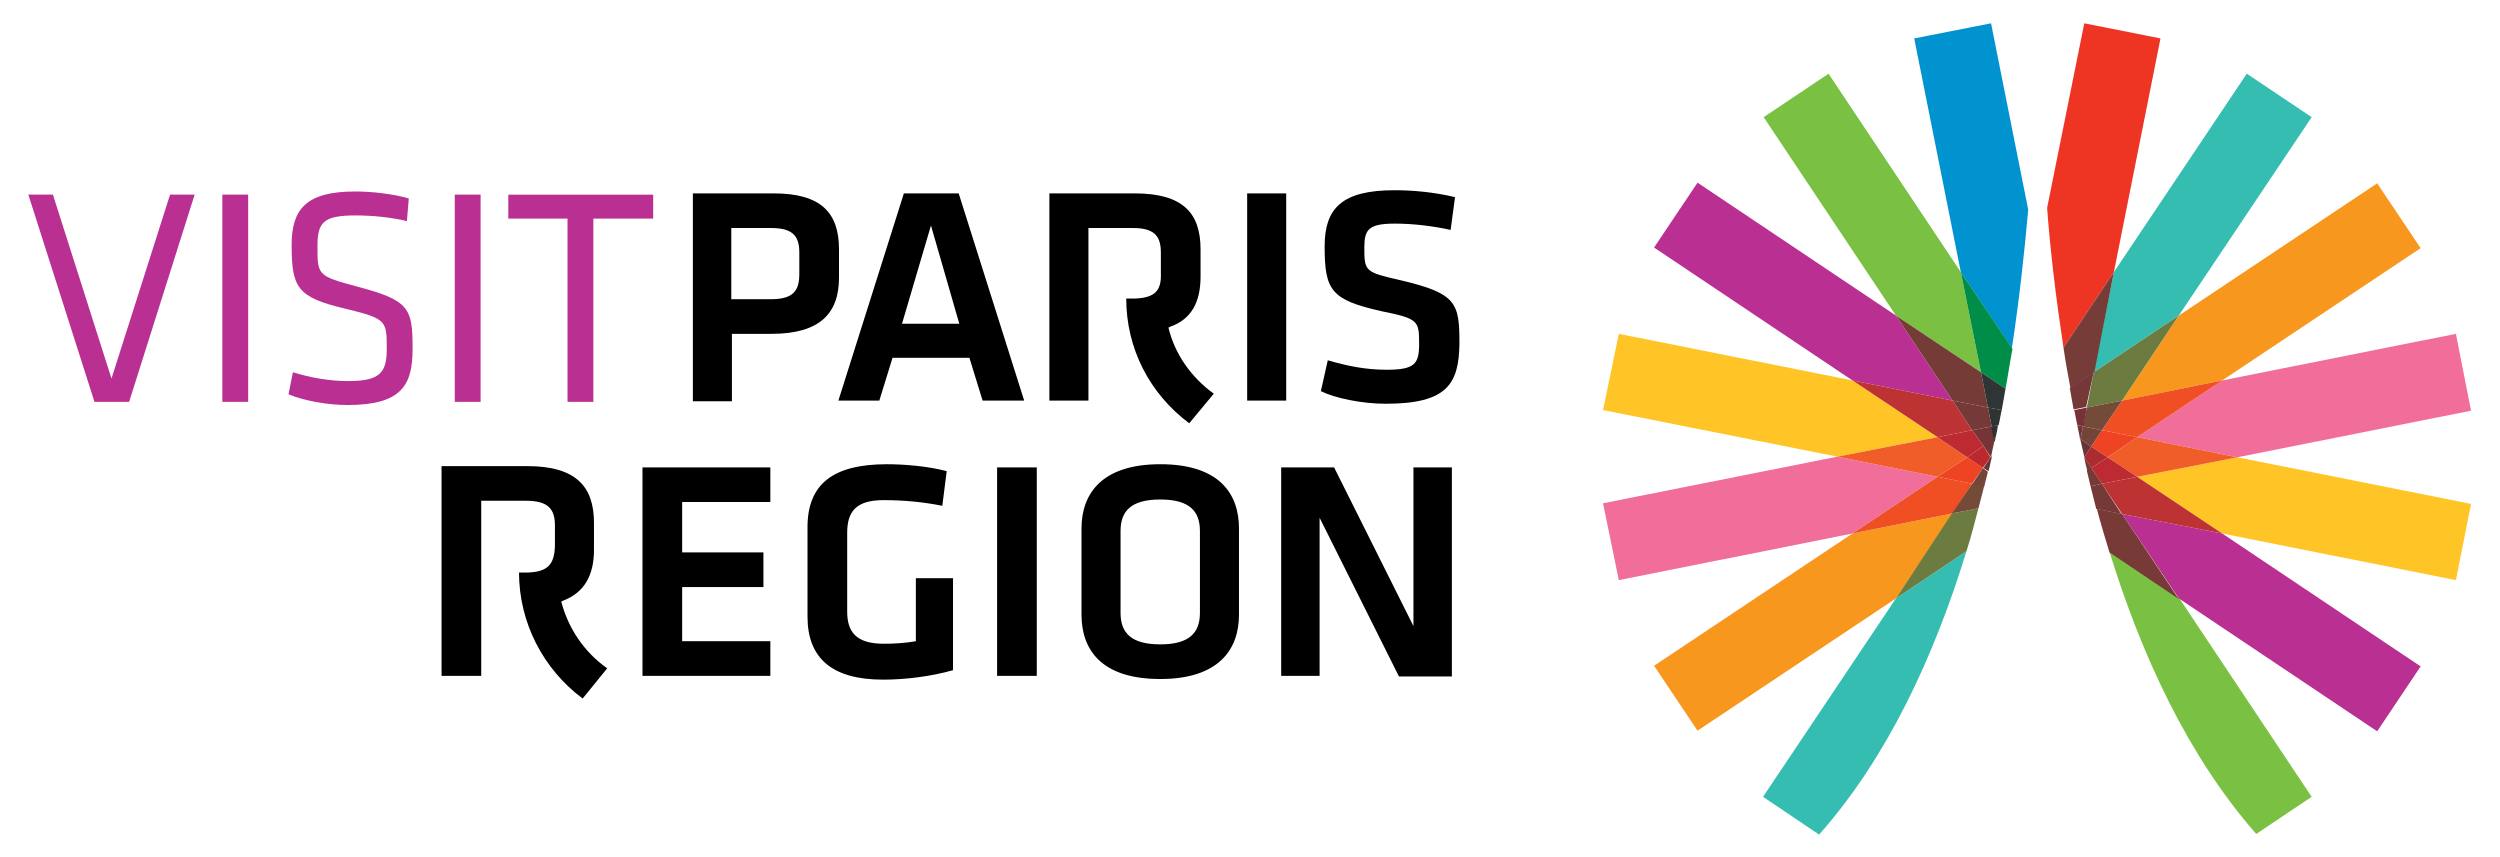
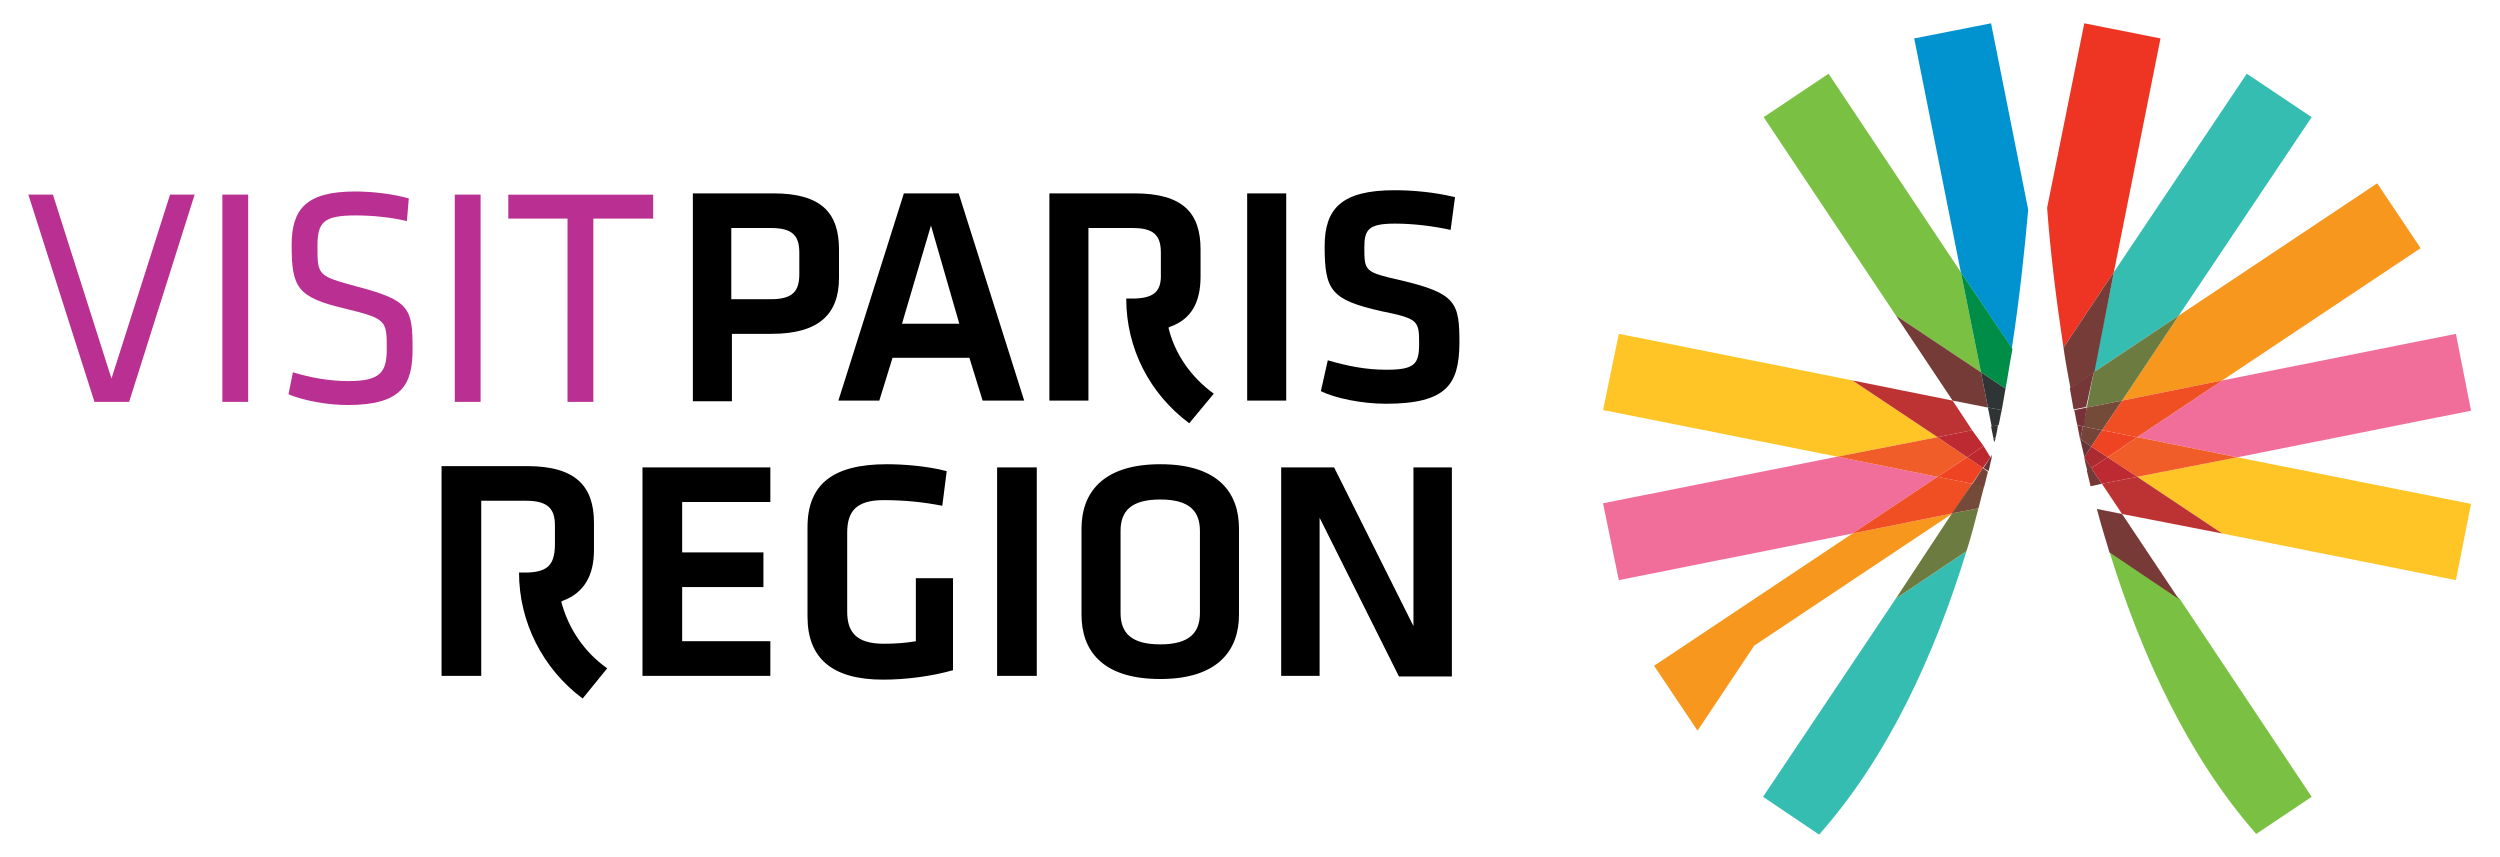
<svg xmlns="http://www.w3.org/2000/svg" id="Calque_1" x="0" y="0" version="1.1" viewBox="0 0 396.9 136.1" xml:space="preserve">
  <style>
    .st0 {
      fill: #b92f92
    }

    .st2 {
      fill: #ffc425
    }

    .st3 {
      fill: #f8971d
    }

    .st4 {
      fill: #7ac143
    }

    .st5 {
      fill: #35bdb2
    }

    .st7 {
      fill: #6c7b40
    }

    .st9 {
      fill: #bd3333
    }

    .st12 {
      fill: #753937
    }

    .st13 {
      fill: #f16d9a
    }

    .st14 {
      fill: #f15d29
    }

    .st15 {
      fill: #f04e23
    }

    .st16 {
      fill: #ef4423
    }

    .st17 {
      fill: #744a39
    }

    .st19 {
      fill: #744438
    }

    .st20 {
      fill: #763437
    }

    .st21 {
      fill: #bd2a32
    }

    .st24 {
      fill: #673437
    }

    .st26 {
      fill: #4c3639
    }

  </style>
  <path d="M109.9 30.7h12.9c7.6 0 10.4 3.1 10.4 8.9v4.5c0 5.7-3.1 8.9-10.7 8.9h-6.3v10.7H110v-33zm12.5 5.5h-6.3v11.3h6.3c3.5 0 4.5-1.3 4.5-4v-3.4c0-2.7-1.1-3.9-4.5-3.9zM153.9 56.8h-12.2l-2.1 6.8h-6.5l10.4-32.9h8.7l10.4 32.9H156l-2.1-6.8zm-10.7-5.4h9.1l-4.5-15.6-4.6 15.6zM204.2 63.6H198V30.7h6.2v32.9zM220 64.1c-3.8 0-8.1-.9-10.3-2l1.1-4.9c3.1.9 6 1.5 9.3 1.5 4.5 0 5.2-.9 5.2-4.1 0-3.7-.1-4-6-5.2-8-1.8-9-3.3-9-10.3 0-6 2.7-8.9 11.1-8.9 2.9 0 6.3.3 9.6 1.1l-.7 5.2c-2.7-.6-5.9-1-8.8-1-4.2 0-4.9.9-4.9 3.8 0 3.8.1 3.9 5.8 5.2 8.9 2.1 9.3 3.6 9.3 10.1-.1 6.3-1.9 9.5-11.7 9.5zM180.1 47.4h-1.3c0 7.9 3.7 15.1 10 19.8l3.9-4.7c-3.6-2.6-6.2-6.3-7.2-10.5.1 0 .2-.1.2-.1 3.5-1.2 4.9-4 4.9-8v-4.3c0-5.8-2.8-8.9-10.5-8.9h-13.5v32.9h6.2V36.2h7c3.3 0 4.5 1.1 4.5 3.9v3.3c.1 2.7-.9 3.9-4.2 4z" />
  <g>
    <path d="M83.7 90.9h-1.3c0 7.9 3.8 15.3 10.1 20l3.9-4.8c-3.7-2.6-6.2-6.4-7.3-10.6.1 0 .2-.1.2-.1 3.5-1.3 5-4.1 5-8.1V83c0-5.8-2.9-9-10.6-9H70.1v33.3h6.3V79.5h7.1c3.4 0 4.6 1.2 4.6 3.9v3.3c-.1 2.9-1.1 4.1-4.4 4.2zM102 74.2h20.3v5.5h-14v8h12.9v5.5h-12.9v8.6h14v5.5H102V74.2zM134.5 97.1c0 3.2 1.4 5.1 5.8 5.1 1.7 0 3.4-.1 5.1-.4v-10h5.9v14.6c-3.5 1-7.6 1.5-11.1 1.5-8.1 0-12-3.4-12-10V83.7c0-6.8 4-10 12.6-10 2.7 0 6.5.3 9.5 1.1l-.7 5.5c-3-.6-6.1-.9-9.3-.9-4.4 0-5.8 1.8-5.8 5.2v12.5zM164.6 107.3h-6.3V74.2h6.3v33.1zM196.7 97.6c0 5.5-3.2 10.2-12.5 10.2-9.4 0-12.5-4.7-12.5-10.2V83.9c0-5.5 3.2-10.2 12.5-10.2 9.4 0 12.5 4.7 12.5 10.2v13.7zm-18.8-.3c0 3.1 1.6 5 6.3 5 4.7 0 6.3-1.9 6.3-5v-13c0-3.1-1.6-5-6.3-5-4.7 0-6.3 1.9-6.3 5v13zM209.5 82.2v25.1h-6.1V74.2h8.4l12.6 25.2V74.2h6.1v33.2h-8.4l-12.6-25.2z" />
  </g>
  <g>
    <path d="M4.5 30.9h3.9l9.3 29.2L27 30.9h3.9L20.5 63.8H15L4.5 30.9zM39.4 63.8h-4.1V30.9h4.1v32.9zM55.2 64.3c-3 0-6.7-.6-9.4-1.7l.7-3.5c2.9.9 5.9 1.4 8.8 1.4 5.1 0 6.1-1.4 6.1-5.1 0-4.5 0-4.8-6.6-6.4-7.6-1.8-8.5-3.3-8.5-10.1 0-5.7 2.3-8.5 10.1-8.5 2.8 0 6 .4 8.5 1.1l-.3 3.6c-2.5-.6-5.5-.9-8.1-.9-5.2 0-6.1 1.1-6.1 4.9 0 4.6 0 4.7 6.3 6.4 8.4 2.2 8.8 3.5 8.8 9.9 0 5.6-1.6 8.9-10.3 8.9zM76.3 63.8h-4.1V30.9h4.1v32.9zM90.2 34.7h-9.5v-3.8h23v3.8h-9.5v29.1h-4.1V34.7z" class="st0" />
  </g>
  <g>
    <path fill="#ee3524" d="M330.9 3.7L325 33c.5 6.8 1.4 14.3 2.6 22.2l8-12L343 6.1l-12.1-2.4" />
    <path d="M257 53l-2.5 12.1 37.2 7.4 15.9-3.1-13.5-9L257 53M355.2 72.6l-15.9 3.1 13.5 9 37.1 7.4 2.4-12.1-37.1-7.4" class="st2" />
-     <path d="M377.4 29.1l-31.5 21-9 13.5 15.9-3.2 31.5-21-6.9-10.3M310 81.5l-15.9 3.2-31.5 21 6.9 10.3L301 95l9-13.5" class="st3" />
+     <path d="M377.4 29.1l-31.5 21-9 13.5 15.9-3.2 31.5-21-6.9-10.3M310 81.5l-15.9 3.2-31.5 21 6.9 10.3l9-13.5" class="st3" />
    <path d="M334.9 87.6c5.1 16.5 12.5 32.5 23.3 44.8l8.8-5.9L346 95l-11.1-7.4M290.3 11.7L280 18.6l21 31.5 13.5 9-3.2-15.9-21-31.5" class="st4" />
    <path d="M356.7 11.7l-21.1 31.5-3.2 15.9 13.5-9L367 18.6l-10.3-6.9M312.2 87.5L301 95l-21.1 31.5 8.9 6c10.9-12.3 18.3-28.4 23.4-45" class="st5" />
    <path fill="#753c38" d="M335.6 43.2l-8 12c.3 2.1.7 4.3 1.1 6.4l3.8-2.5 3.1-15.9" />
    <path d="M345.9 50.1l-13.5 9-1.1 5.6 5.6-1.1 9-13.5M314.1 80.7l-4.2.8L301 95l11.2-7.5c.7-2.2 1.3-4.5 1.9-6.8" class="st7" />
    <path fill="#753737" d="M332.4 59.1l-3.8 2.5c.2 1.1.4 2.3.6 3.4l2-.4 1.2-5.5" />
-     <path d="M336.9 81.6l9 13.4 31.5 21.1 6.9-10.3-31.5-21.1-15.9-3.1M269.5 29l-6.9 10.3 31.5 21.1 15.9 3.2-9-13.5L269.5 29" class="st0" />
    <path d="M294.1 60.4l13.5 9 5.5-1.1-3.1-4.7-15.9-3.2M339.3 75.7l-5.6 1.1 3.2 4.8 15.9 3.1-13.5-9" class="st9" />
    <path fill="#773a37" d="M332.9 80.8c.6 2.3 1.3 4.6 2 6.9l11 7.4-9-13.5-4-.8" />
    <path fill="#753b37" d="M301 50.1l9 13.5 5.6 1.1-1.1-5.6-13.5-9" />
-     <path d="M310 63.6l3.1 4.7 3.1-.6-.6-3-5.6-1.1M333.7 76.8l-1.8.4.9 3.6 4 .8-3.1-4.8" class="st12" />
    <path d="M389.9 53l-37.1 7.4-13.5 9 15.9 3.2 37.1-7.4-2.4-12.2M291.7 72.5l-37.2 7.4 2.5 12.2 37.1-7.4 13.5-9-15.9-3.2" class="st13" />
    <path d="M339.3 69.4l-4.7 3.2 4.7 3.1 15.9-3.1-15.9-3.2M307.6 69.4l-15.9 3.1 15.9 3.2 4.7-3.1-4.7-3.2" class="st14" />
    <path d="M307.6 75.7l-13.5 9 15.9-3.2 3.1-4.7-5.5-1.1M352.8 60.4l-15.9 3.2-3.2 4.7 5.6 1.1 13.5-9" class="st15" />
    <path d="M333.7 68.3l-1.7 2.6 2.6 1.7 4.7-3.2-5.6-1.1M312.3 72.6l-4.7 3.1 5.5 1.1 1.7-2.5-2.5-1.7" class="st16" />
    <path d="M336.9 63.6l-5.6 1.1-.6 3 3 .6 3.2-4.7M313.1 76.8l-3.2 4.7 4.2-.8c.3-1.2.6-2.3.9-3.5l-1.9-.4" class="st17" />
    <path fill="#763237" d="M331.3 64.7l-2 .4c.2.8.3 1.6.5 2.4l1 .2.5-3" />
    <path d="M314.8 74.3l-1.7 2.6 1.9.4.6-2.4-.8-.6M330.7 67.7l-.4 2 1.7 1.2 1.7-2.6-3-.6" class="st19" />
    <path d="M329.8 67.5c.1.7.3 1.4.4 2.1l.1.1.4-2-.9-.2" class="st20" />
    <path d="M313.1 68.3l-5.5 1.1 4.7 3.2 2.6-1.8-1.8-2.5M334.6 72.6l-2.6 1.7 1.7 2.5 5.6-1.1-4.7-3.1" class="st21" />
    <path fill="#ac2b31" d="M332 70.9l-1.1 1.7 1.1 1.7 2.6-1.7-2.6-1.7" />
    <path fill="#bd282e" d="M314.9 70.8l-2.6 1.8 2.5 1.7 1.2-1.7-1.1-1.8" />
    <path d="M332 74.3l-.7.4c.2.8.4 1.6.6 2.5l1.8-.4-1.7-2.5" class="st12" />
-     <path d="M316.2 67.7l-3.1.6 1.8 2.5 1.7-1.1-.4-2M316.6 69.7l-1.7 1.1 1.1 1.7.2-.4c.1-.7.3-1.3.4-2v-.4" class="st20" />
    <path d="M330.9 72.6c.1.7.3 1.5.5 2.2l.7-.4-1.2-1.8" class="st12" />
    <path d="M316 72.6l-1.1 1.7.8.5c.2-.7.3-1.4.5-2.1l-.2-.1M330.3 69.7v.2c.2.9.4 1.7.6 2.6v.1l1.1-1.7-1.7-1.2" class="st24" />
    <path fill="#663437" d="M330.2 69.6c0 .1 0 .2.1.3v-.2l-.1-.1" />
    <path d="M316.2 72.2l-.2.4.1.2c.1-.2.1-.4.1-.6M330.8 72.5l.1.1-.1-.1" class="st26" />
    <path fill="#0093d0" d="M316.1 3.7l-12.2 2.4 7.4 37.1 8.1 12.1c1.2-7.8 2-15.3 2.6-22l-5.9-29.6" />
    <path fill="#008d48" d="M311.3 43.2l3.2 15.9 3.9 2.6c.4-2.1.7-4.3 1.1-6.3l-8.2-12.2" />
    <path fill="#2f3534" d="M314.5 59.1l1.1 5.6 2.2.4c.2-1.1.4-2.3.6-3.4l-3.9-2.6" />
    <path fill="#303333" d="M315.6 64.7l.6 3 1.1-.2c.2-.8.3-1.6.5-2.4l-2.2-.4" />
    <path fill="#313033" d="M317.2 67.5l-1.1.2.4 2 .3-.2c.2-.7.3-1.3.4-2" />
    <path fill="#312f32" d="M316.8 69.5l-.3.2.1.5c.1-.2.2-.4.2-.7" />
  </g>
</svg>